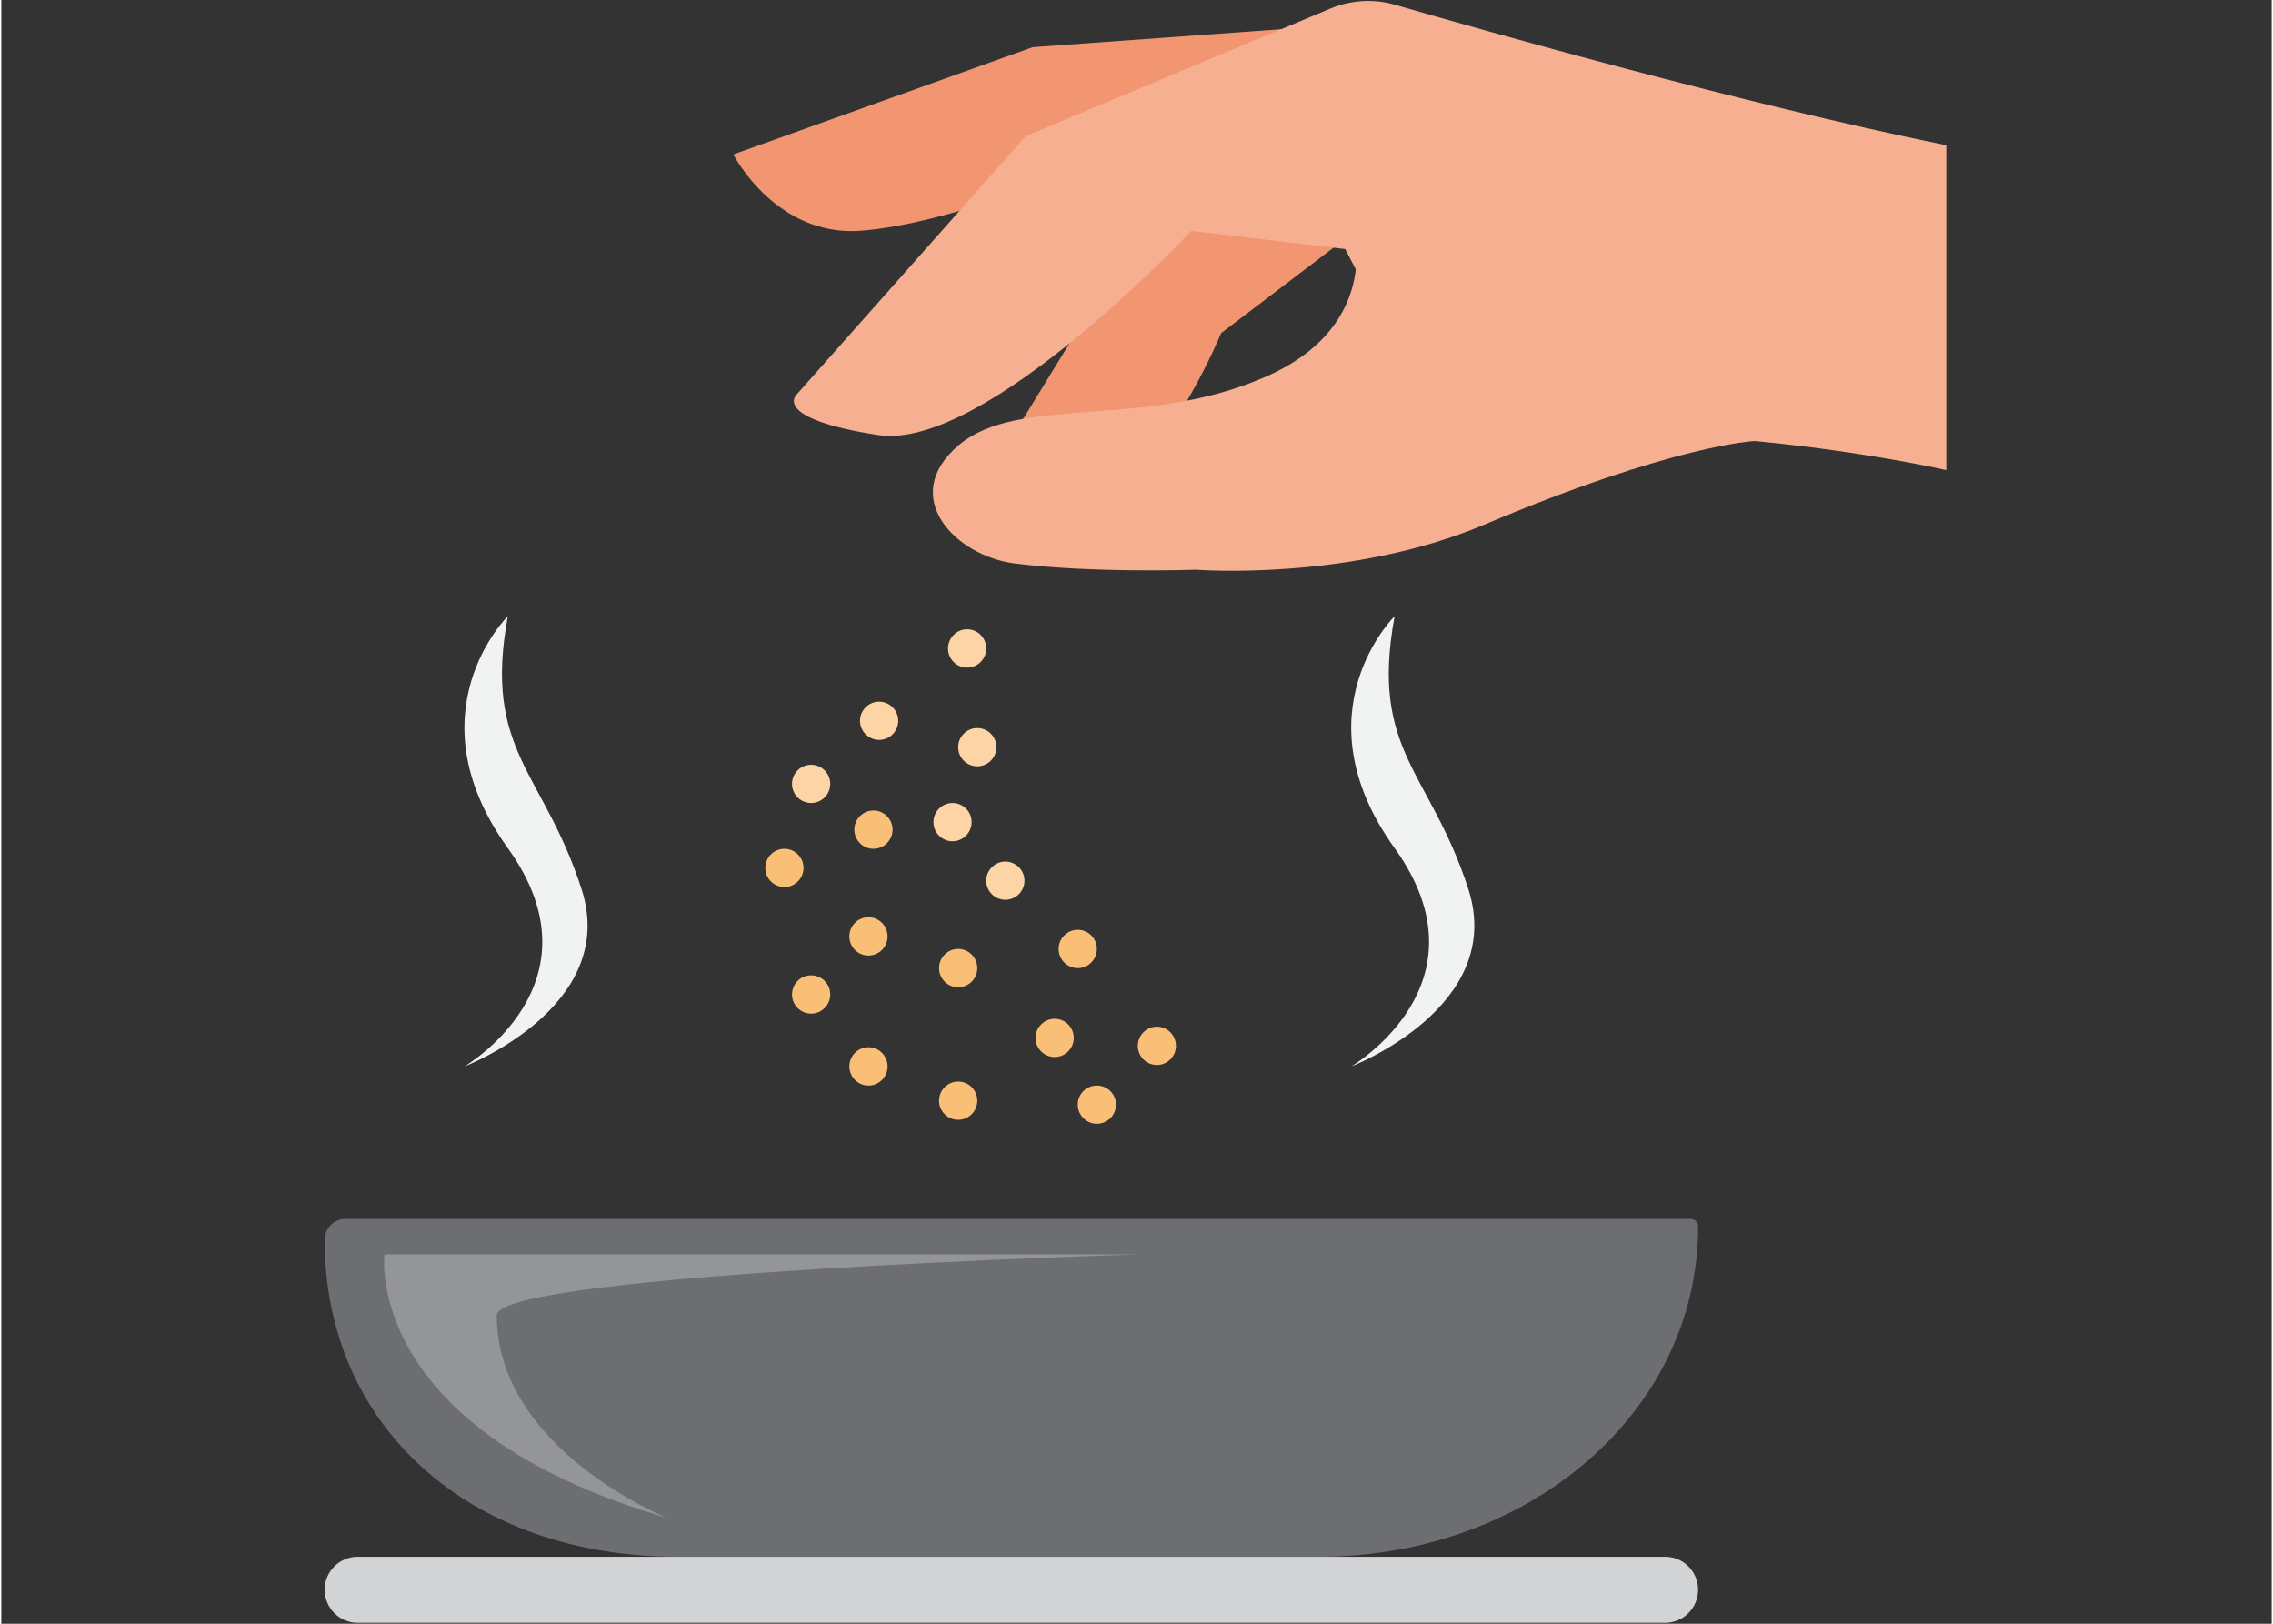
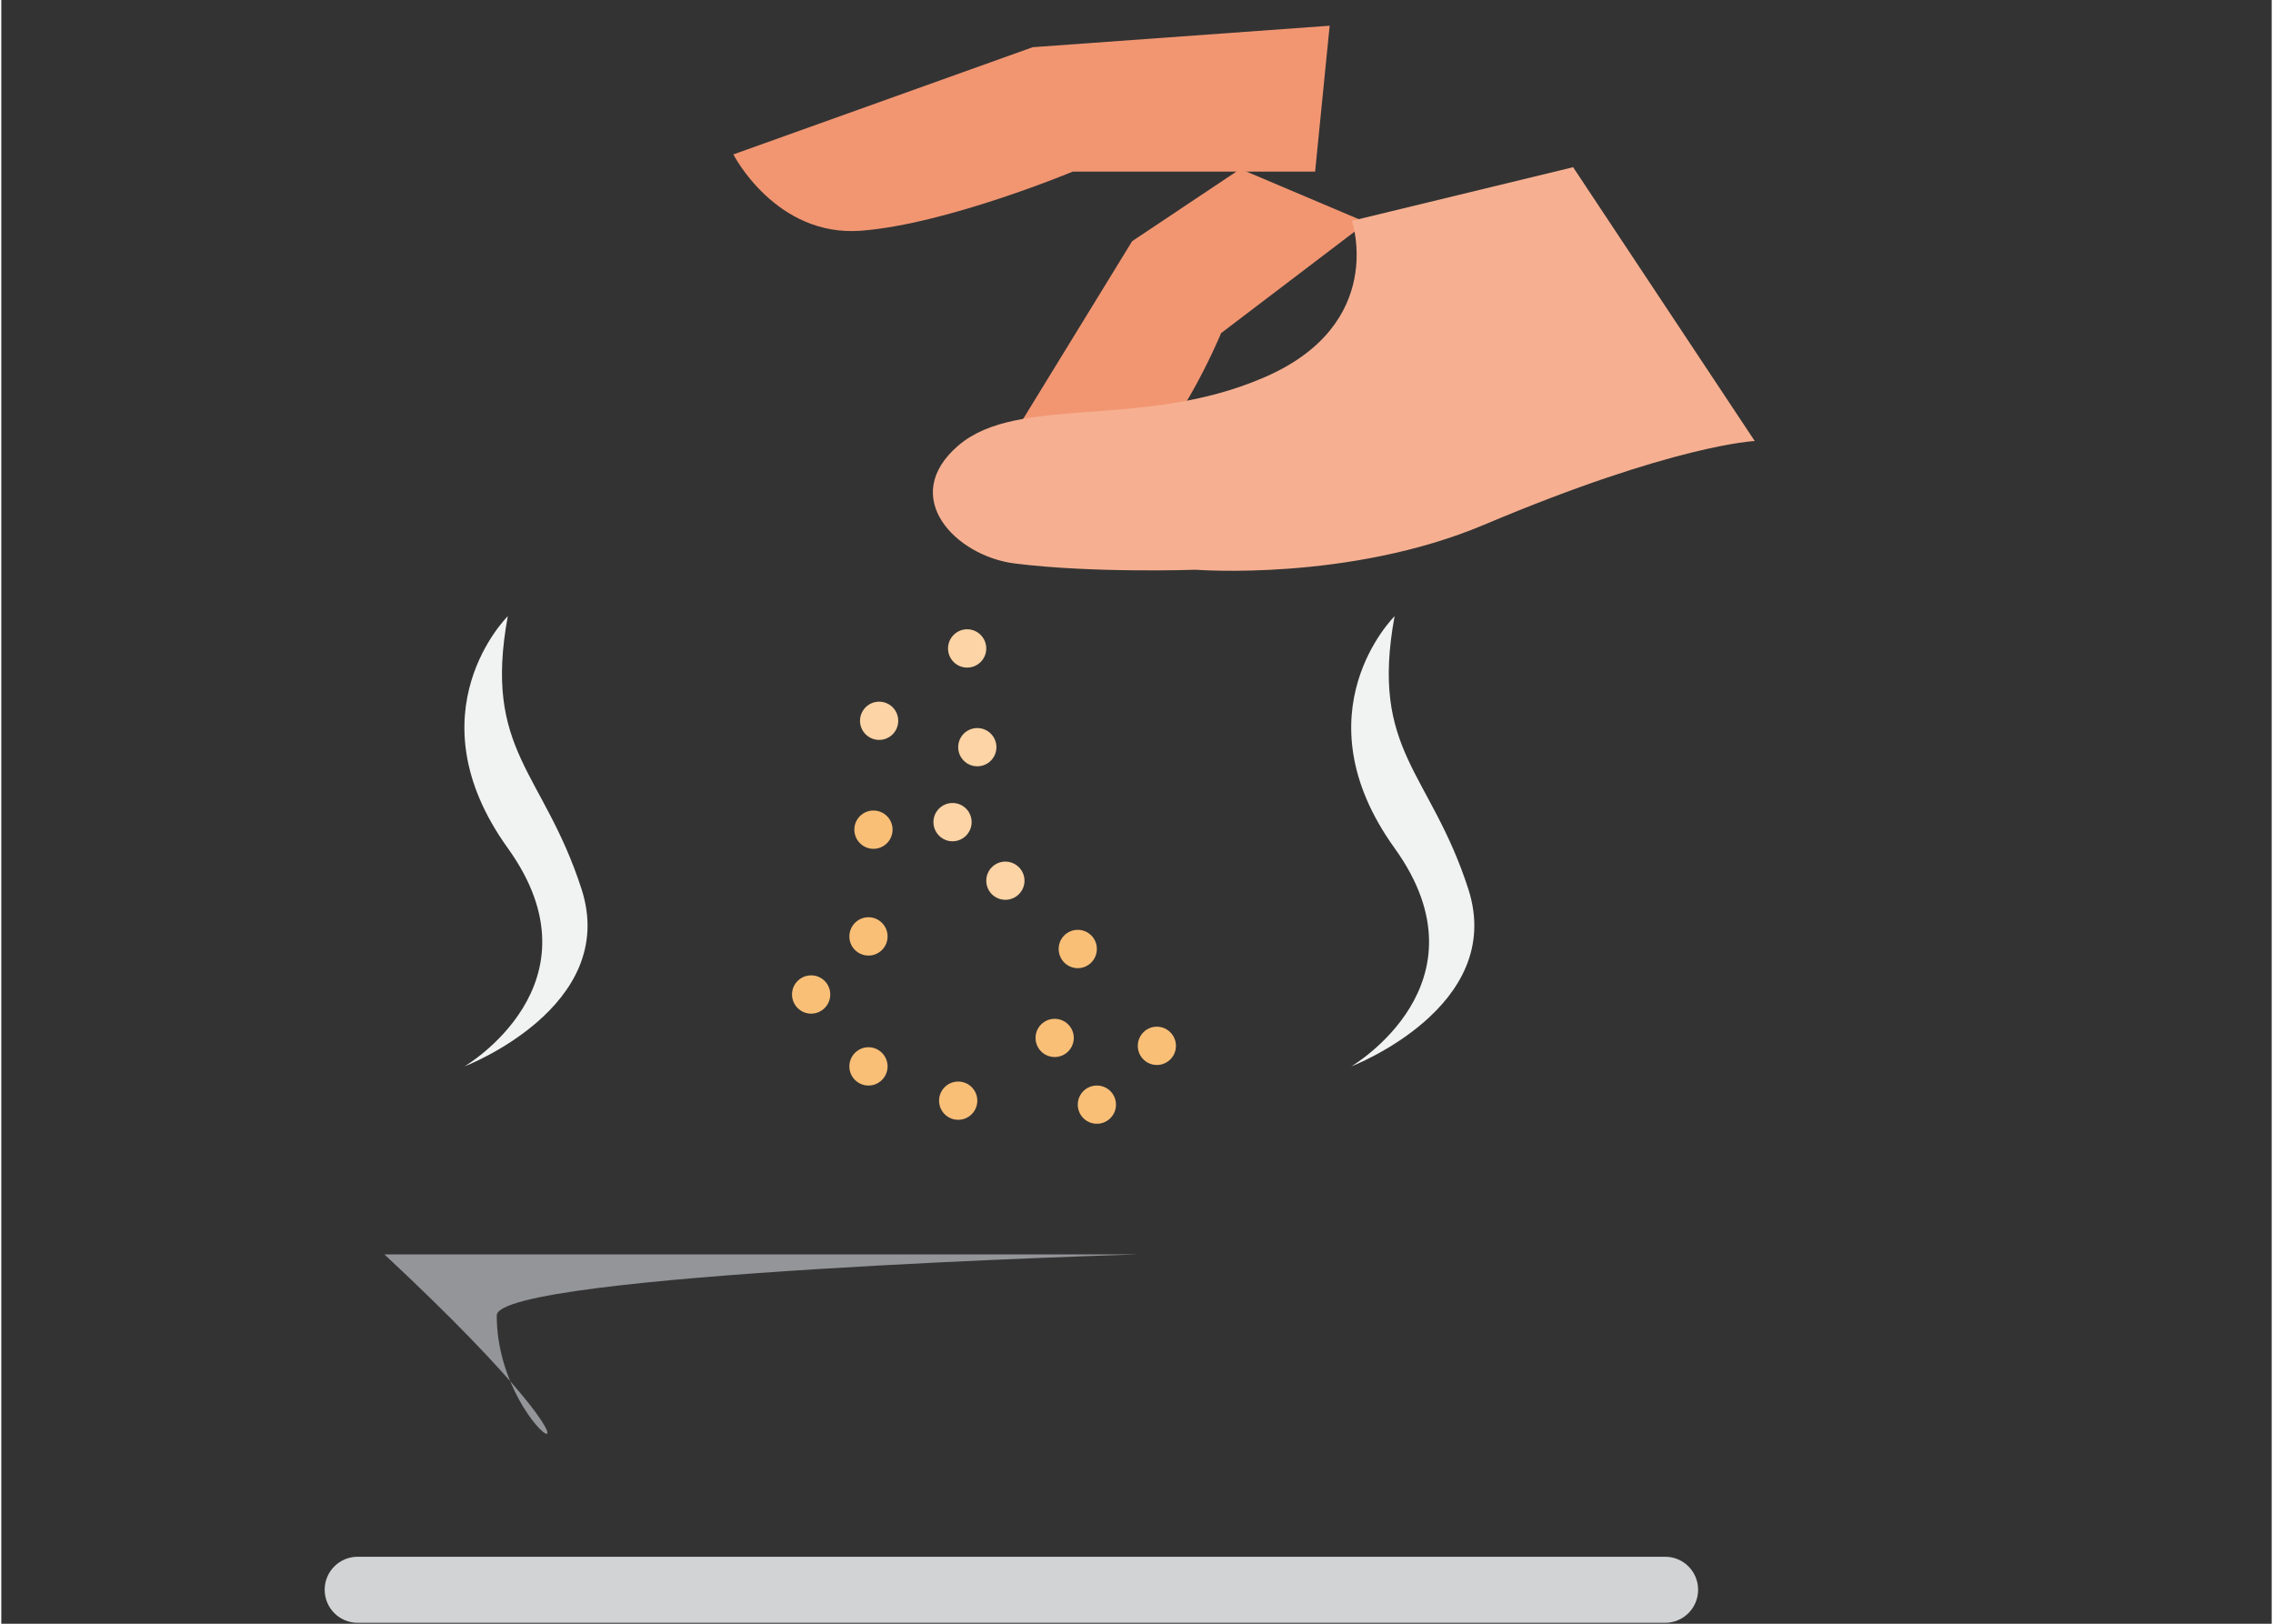
<svg xmlns="http://www.w3.org/2000/svg" width="140" zoomAndPan="magnify" viewBox="0 0 104.88 75" height="100" preserveAspectRatio="xMidYMid meet" version="1.0">
  <rect x="0" y="0" width="104.88" height="75" fill="#333333" stroke="none" />
  <defs>
    <clipPath id="5b1755e027">
-       <path d="M 14.938 56 L 79 56 L 79 72 L 14.938 72 Z M 14.938 56 " clip-rule="nonzero" />
-     </clipPath>
+       </clipPath>
    <clipPath id="993fcba185">
      <path d="M 36.602 0.043 L 89.852 0.043 L 89.852 21.715 L 36.602 21.715 Z M 36.602 0.043 " clip-rule="nonzero" />
    </clipPath>
    <clipPath id="e6eca07ec6">
      <path d="M 14.938 71 L 79 71 L 79 74.957 L 14.938 74.957 Z M 14.938 71 " clip-rule="nonzero" />
    </clipPath>
  </defs>
  <path fill="#f29672" d="M 61.363 1.188 L 47.645 2.18 L 33.816 7.133 C 33.816 7.133 35.777 10.965 39.73 10.656 C 43.688 10.348 49.496 7.926 49.496 7.926 L 60.691 7.926 L 61.363 1.188 " fill-opacity="1" fill-rule="nonzero" />
  <path fill="#f29672" d="M 57.234 7.805 L 52.238 11.141 L 45.621 21.93 C 45.621 21.93 48.73 23.93 51.43 22.375 C 54.125 20.816 56.348 15.387 56.348 15.387 L 63.07 10.277 L 57.234 7.805 " fill-opacity="1" fill-rule="nonzero" />
  <g clip-path="url(#5b1755e027)">
    <path fill="#6d6e71" d="M 15.906 56.301 L 78.027 56.301 C 78.223 56.301 78.383 56.461 78.383 56.66 C 78.383 65.234 70.543 71.906 60.867 71.906 L 31.262 71.906 C 21.59 71.906 14.938 65.848 14.938 57.27 C 14.938 56.734 15.371 56.301 15.906 56.301 " fill-opacity="1" fill-rule="nonzero" />
  </g>
  <g clip-path="url(#993fcba185)">
-     <path fill="#f6b091" d="M 89.848 6.711 C 80.285 4.758 68.52 1.418 64.391 0.223 C 63.41 -0.062 62.355 -0.004 61.41 0.391 L 47.324 6.289 L 36.734 18.23 C 36.734 18.23 35.559 19.324 40.496 20.094 C 45.434 20.867 54.969 10.66 54.969 10.66 L 62.082 11.504 L 66.805 20.574 C 77.617 18.895 89.848 21.715 89.848 21.715 L 89.848 6.711 " fill-opacity="1" fill-rule="nonzero" />
-   </g>
+     </g>
  <path fill="#f6b091" d="M 62.391 10.199 C 62.391 10.199 64.023 14.953 58.379 17.414 C 52.734 19.879 46.996 18.199 44.215 20.574 C 41.434 22.953 44.082 25.684 46.816 26.027 C 50.465 26.484 55.176 26.316 55.176 26.316 C 55.176 26.316 62.266 26.871 68.508 24.234 C 77.285 20.527 81 20.371 81 20.371 L 72.609 7.723 L 62.391 10.199 " fill-opacity="1" fill-rule="nonzero" />
  <path fill="#fcd4a5" d="M 45.5 29.953 C 45.5 30.441 45.105 30.836 44.617 30.836 C 44.129 30.836 43.734 30.441 43.734 29.953 C 43.734 29.465 44.129 29.066 44.617 29.066 C 45.105 29.066 45.5 29.465 45.5 29.953 " fill-opacity="1" fill-rule="nonzero" />
  <path fill="#fcd4a5" d="M 45.969 34.512 C 45.969 35 45.574 35.395 45.086 35.395 C 44.598 35.395 44.203 35 44.203 34.512 C 44.203 34.023 44.598 33.629 45.086 33.629 C 45.574 33.629 45.969 34.023 45.969 34.512 " fill-opacity="1" fill-rule="nonzero" />
  <path fill="#fcd4a5" d="M 41.434 33.293 C 41.434 33.781 41.039 34.176 40.551 34.176 C 40.066 34.176 39.668 33.781 39.668 33.293 C 39.668 32.805 40.066 32.41 40.551 32.41 C 41.039 32.41 41.434 32.805 41.434 33.293 " fill-opacity="1" fill-rule="nonzero" />
  <path fill="#fcd4a5" d="M 44.824 37.973 C 44.824 38.461 44.43 38.859 43.941 38.859 C 43.457 38.859 43.059 38.461 43.059 37.973 C 43.059 37.484 43.457 37.09 43.941 37.09 C 44.43 37.09 44.824 37.484 44.824 37.973 " fill-opacity="1" fill-rule="nonzero" />
  <path fill="#fabf77" d="M 45.086 50.84 C 45.086 51.328 44.691 51.723 44.203 51.723 C 43.715 51.723 43.32 51.328 43.32 50.84 C 43.32 50.352 43.715 49.957 44.203 49.957 C 44.691 49.957 45.086 50.352 45.086 50.84 " fill-opacity="1" fill-rule="nonzero" />
  <path fill="#fabf77" d="M 40.941 43.254 C 40.941 43.742 40.547 44.137 40.059 44.137 C 39.57 44.137 39.176 43.742 39.176 43.254 C 39.176 42.766 39.57 42.367 40.059 42.367 C 40.547 42.367 40.941 42.766 40.941 43.254 " fill-opacity="1" fill-rule="nonzero" />
  <path fill="#fabf77" d="M 40.941 49.258 C 40.941 49.742 40.547 50.141 40.059 50.141 C 39.57 50.141 39.176 49.742 39.176 49.258 C 39.176 48.77 39.57 48.371 40.059 48.371 C 40.547 48.371 40.941 48.77 40.941 49.258 " fill-opacity="1" fill-rule="nonzero" />
  <path fill="#fabf77" d="M 49.543 47.941 C 49.543 48.43 49.145 48.824 48.66 48.824 C 48.172 48.824 47.777 48.43 47.777 47.941 C 47.777 47.453 48.172 47.059 48.66 47.059 C 49.145 47.059 49.543 47.453 49.543 47.941 " fill-opacity="1" fill-rule="nonzero" />
  <path fill="#fabf77" d="M 51.492 51.023 C 51.492 51.512 51.098 51.906 50.609 51.906 C 50.121 51.906 49.727 51.512 49.727 51.023 C 49.727 50.535 50.121 50.141 50.609 50.141 C 51.098 50.141 51.492 50.535 51.492 51.023 " fill-opacity="1" fill-rule="nonzero" />
  <path fill="#fabf77" d="M 54.262 48.309 C 54.262 48.797 53.867 49.191 53.379 49.191 C 52.895 49.191 52.5 48.797 52.5 48.309 C 52.5 47.82 52.895 47.422 53.379 47.422 C 53.867 47.422 54.262 47.82 54.262 48.309 " fill-opacity="1" fill-rule="nonzero" />
  <path fill="#fabf77" d="M 38.293 45.934 C 38.293 46.422 37.898 46.82 37.41 46.82 C 36.922 46.82 36.527 46.422 36.527 45.934 C 36.527 45.445 36.922 45.051 37.41 45.051 C 37.898 45.051 38.293 45.445 38.293 45.934 " fill-opacity="1" fill-rule="nonzero" />
  <path fill="#fcd4a5" d="M 47.266 40.68 C 47.266 41.168 46.867 41.562 46.383 41.562 C 45.895 41.562 45.5 41.168 45.5 40.68 C 45.5 40.191 45.895 39.797 46.383 39.797 C 46.867 39.797 47.266 40.191 47.266 40.68 " fill-opacity="1" fill-rule="nonzero" />
-   <path fill="#fcd4a5" d="M 38.293 36.207 C 38.293 36.695 37.898 37.09 37.41 37.09 C 36.922 37.09 36.527 36.695 36.527 36.207 C 36.527 35.719 36.922 35.324 37.41 35.324 C 37.898 35.324 38.293 35.719 38.293 36.207 " fill-opacity="1" fill-rule="nonzero" />
-   <path fill="#fabf77" d="M 37.059 40.09 C 37.059 40.578 36.66 40.973 36.176 40.973 C 35.688 40.973 35.293 40.578 35.293 40.09 C 35.293 39.602 35.688 39.207 36.176 39.207 C 36.66 39.207 37.059 39.602 37.059 40.09 " fill-opacity="1" fill-rule="nonzero" />
  <path fill="#fabf77" d="M 41.172 38.32 C 41.172 38.809 40.777 39.207 40.289 39.207 C 39.801 39.207 39.406 38.809 39.406 38.32 C 39.406 37.832 39.801 37.438 40.289 37.438 C 40.777 37.438 41.172 37.832 41.172 38.32 " fill-opacity="1" fill-rule="nonzero" />
-   <path fill="#fabf77" d="M 45.086 44.719 C 45.086 45.207 44.691 45.602 44.203 45.602 C 43.715 45.602 43.32 45.207 43.32 44.719 C 43.32 44.23 43.715 43.832 44.203 43.832 C 44.691 43.832 45.086 44.23 45.086 44.719 " fill-opacity="1" fill-rule="nonzero" />
  <path fill="#fabf77" d="M 50.609 43.832 C 50.609 44.32 50.215 44.719 49.727 44.719 C 49.238 44.719 48.844 44.32 48.844 43.832 C 48.844 43.344 49.238 42.949 49.727 42.949 C 50.215 42.949 50.609 43.344 50.609 43.832 " fill-opacity="1" fill-rule="nonzero" />
  <path fill="#f1f2f2" d="M 23.398 28.461 C 23.398 28.461 18.887 32.902 23.398 39.176 C 27.91 45.449 21.395 49.258 21.395 49.258 C 21.395 49.258 28.559 46.516 26.805 41.07 C 25.047 35.625 22.246 34.707 23.398 28.461 " fill-opacity="1" fill-rule="nonzero" />
  <path fill="#f1f2f2" d="M 64.363 28.461 C 64.363 28.461 59.852 32.902 64.363 39.176 C 68.875 45.449 62.359 49.258 62.359 49.258 C 62.359 49.258 69.523 46.516 67.77 41.07 C 66.012 35.625 63.211 34.707 64.363 28.461 " fill-opacity="1" fill-rule="nonzero" />
  <g clip-path="url(#e6eca07ec6)">
    <path fill="#d1d3d4" d="M 76.859 74.957 L 16.461 74.957 C 15.621 74.957 14.938 74.273 14.938 73.43 C 14.938 72.586 15.621 71.906 16.461 71.906 L 76.859 71.906 C 77.703 71.906 78.383 72.586 78.383 73.43 C 78.383 74.273 77.703 74.957 76.859 74.957 " fill-opacity="1" fill-rule="nonzero" />
  </g>
-   <path fill="#939598" d="M 17.699 57.941 C 17.699 57.941 16.664 65.992 30.734 70.105 C 30.734 70.105 22.887 66.934 22.887 60.762 C 22.887 58.812 52.5 57.941 52.5 57.941 L 17.699 57.941 " fill-opacity="1" fill-rule="nonzero" />
+   <path fill="#939598" d="M 17.699 57.941 C 30.734 70.105 22.887 66.934 22.887 60.762 C 22.887 58.812 52.5 57.941 52.5 57.941 L 17.699 57.941 " fill-opacity="1" fill-rule="nonzero" />
</svg>